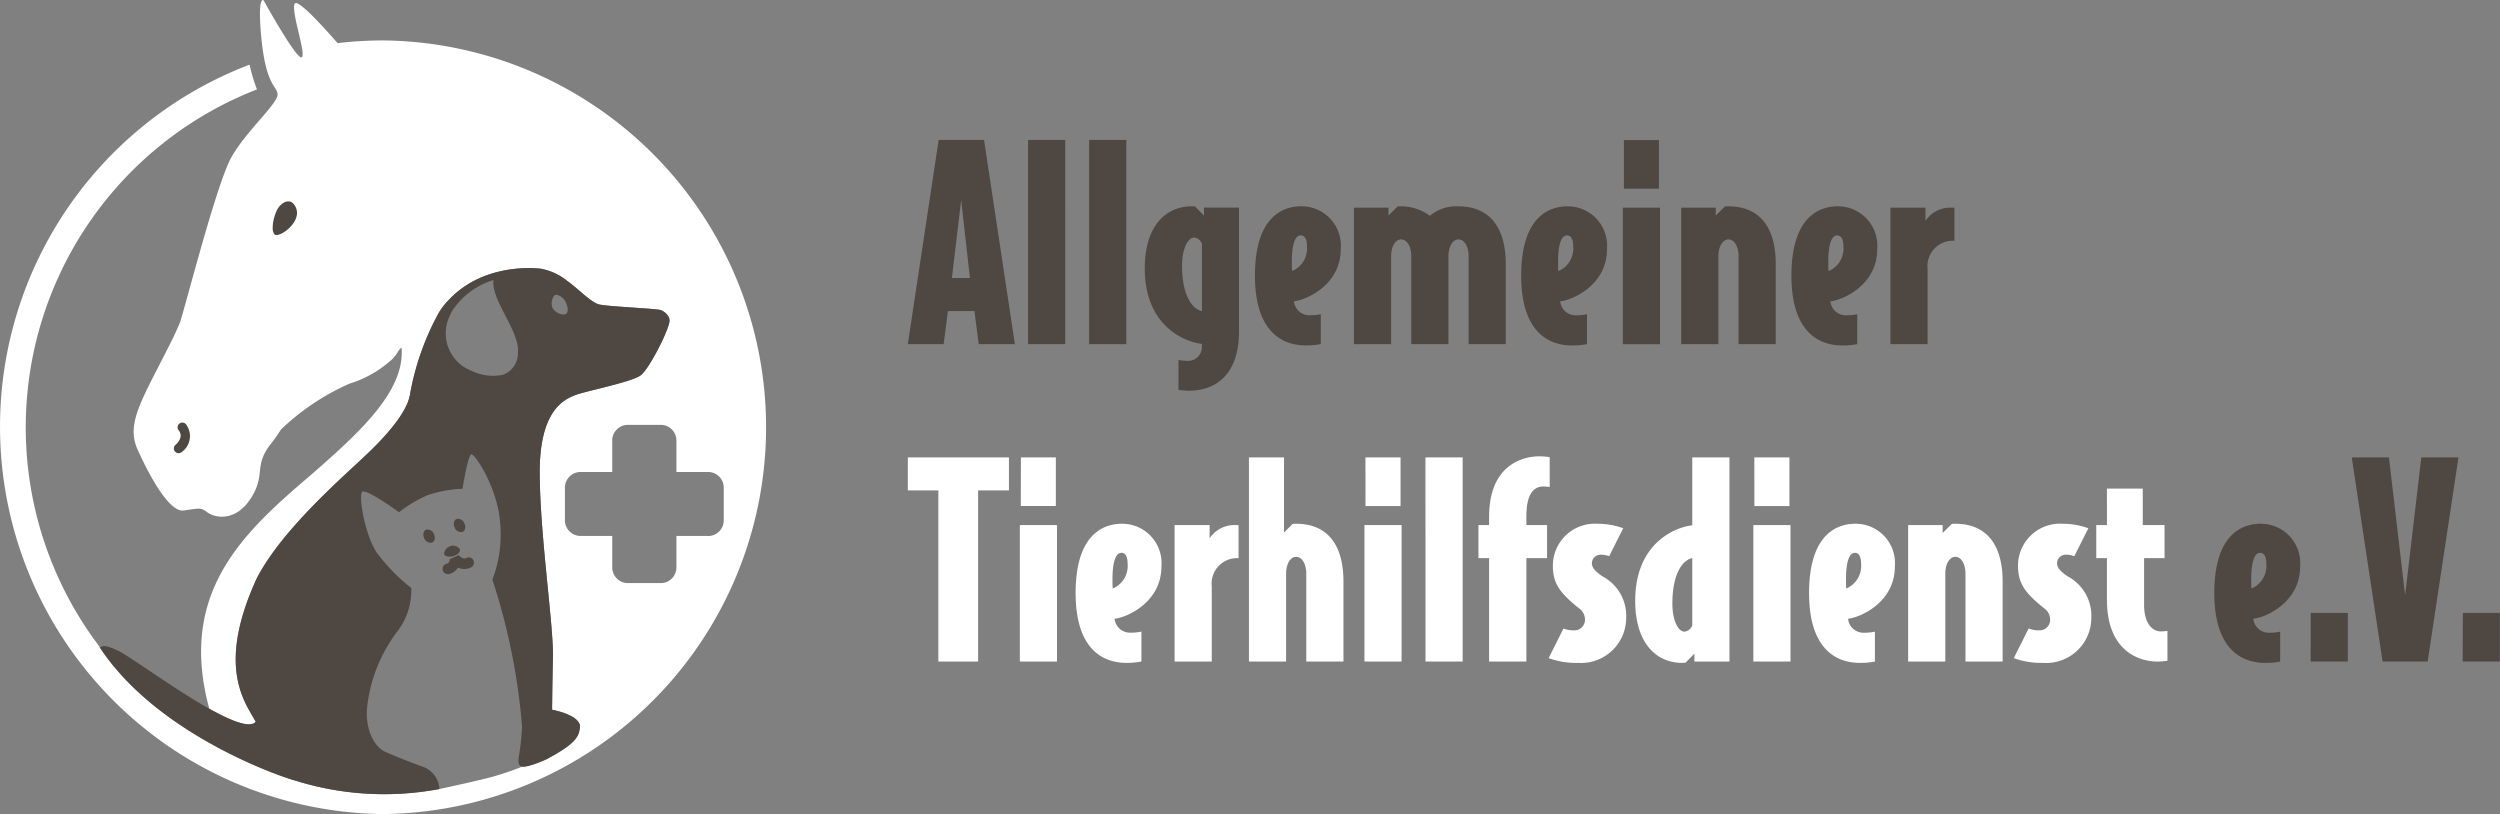
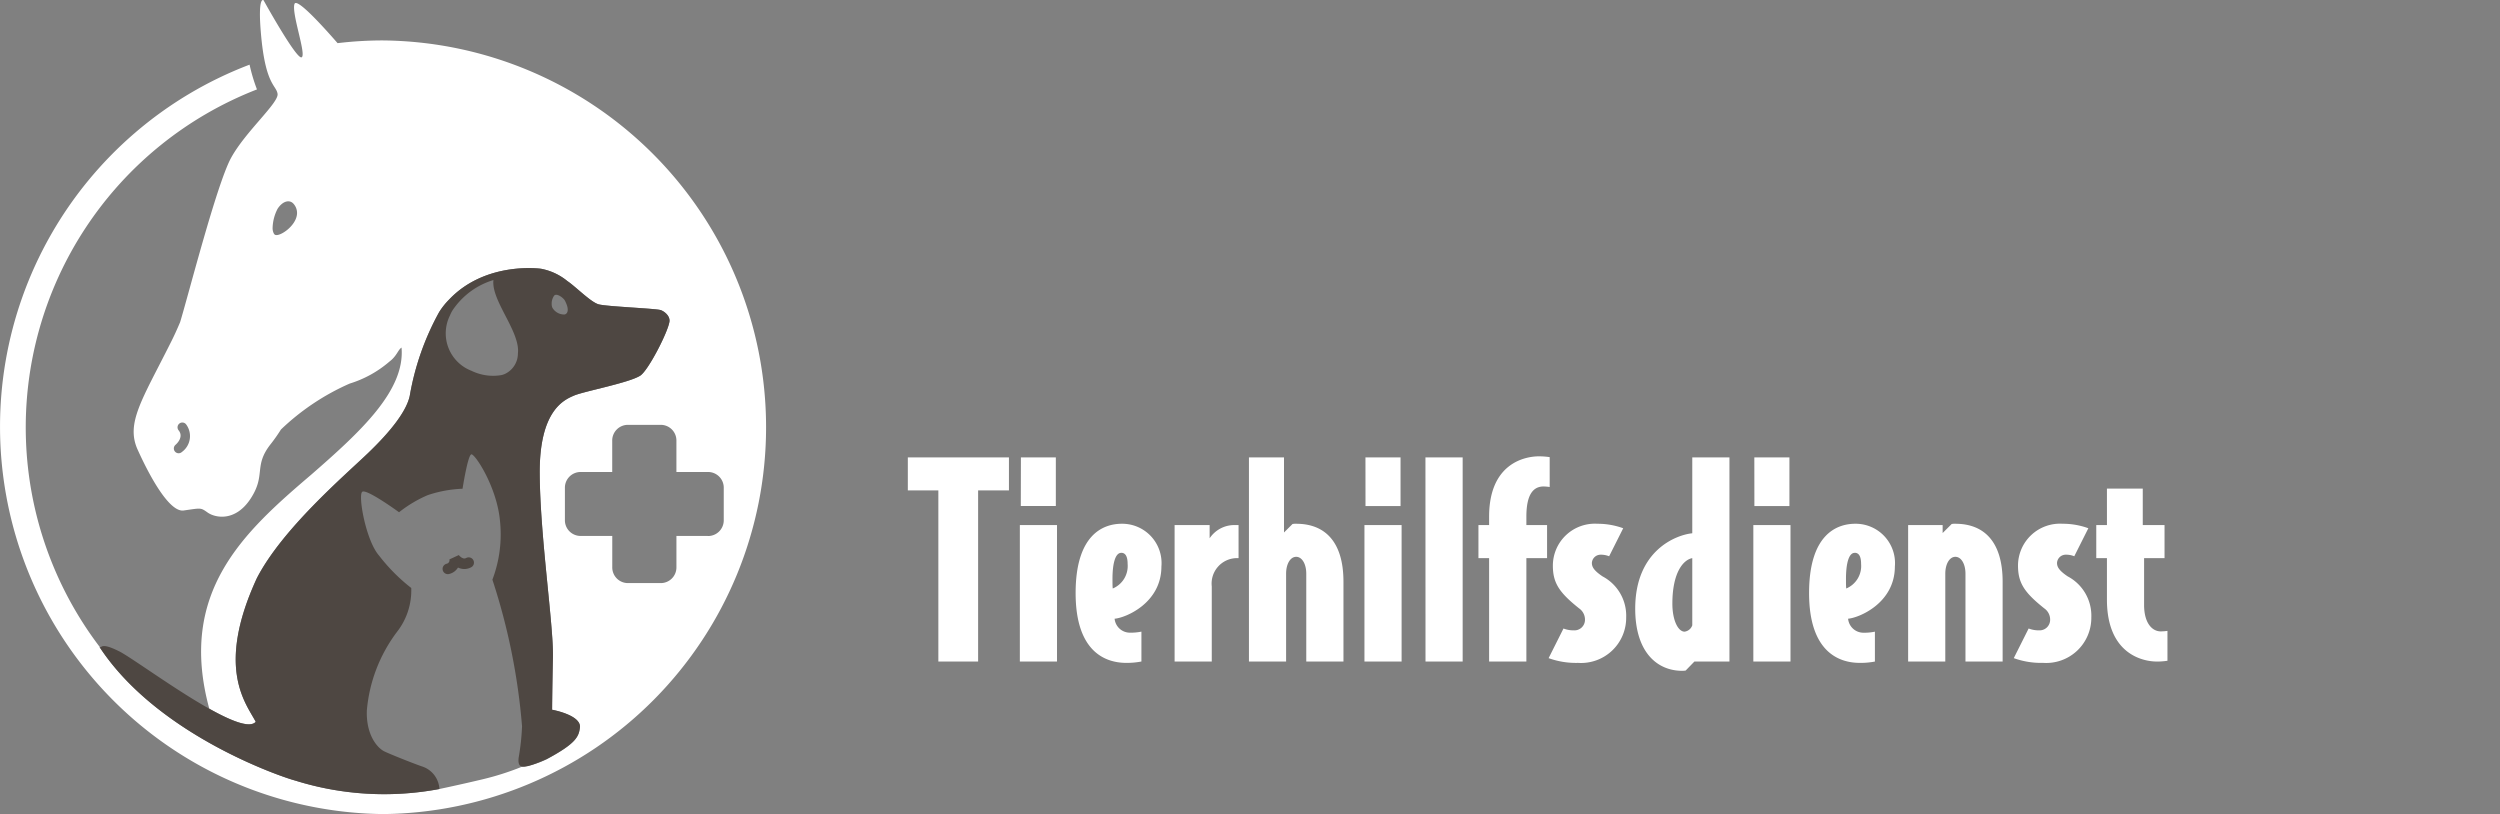
<svg xmlns="http://www.w3.org/2000/svg" width="210.864" height="68.663" viewBox="0 0 210.864 68.663">
  <rect x="0" y="0" width="210.864" height="68.663" fill="#808080" stroke="none" />
  <g id="ATD_Logo" transform="translate(0 -0.337)">
-     <path id="Pfad_10" data-name="Pfad 10" d="M15.067,38.567a.4.4,0,0,1-.261-.713c.074-.064.725-.647.259-1.22a.4.4,0,0,1,.629-.509,1.657,1.657,0,0,1-.367,2.346.405.405,0,0,1-.261.095m8.09-18.457c.309.3,1.875-.7,1.9-1.791a1.165,1.165,0,0,0-.265-.757c-.346-.442-.958-.269-1.38.39a3.7,3.7,0,0,0-.416,1.576,1,1,0,0,0,.1.5.4.4,0,0,0,.063.081M38.334,44.794a.59.59,0,0,0,.652.414c.235-.076.325-.385.2-.689a.59.59,0,0,0-.653-.413c-.235.076-.323.384-.2.689m-2.568.9a.592.592,0,0,0,.653.415c.235-.077.325-.384.2-.689a.59.59,0,0,0-.653-.414c-.235.076-.325.384-.2.689m2.062.782a.7.7,0,0,1,.952.173c.11.262-.281.5-.4.542a1.057,1.057,0,0,1-.717.055c-.337-.081-.208-.563.164-.77" fill="#4e4742" fill-rule="evenodd" />
    <path id="Pfad_11" data-name="Pfad 11" d="M39.532,47.792c-.658.348-1.192-.373-1.192-.373a.749.749,0,0,1-.566.9" fill="none" stroke="#4e4742" stroke-linecap="round" stroke-width="0.889" fill-rule="evenodd" />
-     <path id="Pfad_12" data-name="Pfad 12" d="M81.071,17.206l-.783,6.581H81.81l-.739-6.581Zm1.478,12.158-.358-2.789H79.952l-.359,2.789H76.571l2.6-17.222H83l2.6,17.222Zm4.165,0h3.134V12.142H86.714Zm5.15,0H95V12.142H91.864Zm9.515-8.455a.8.8,0,0,0-.649-.535c-.537,0-1.03.937-1.03,2.365,0,2.655.94,3.7,1.679,3.837ZM100.3,33.29c-.358,0-.9-.067-.9-.067V30.7a3.852,3.852,0,0,0,.649.067,1.16,1.16,0,0,0,1.32-1.093v-.335c-1.343-.134-4.813-1.428-4.813-6.358,0-3.659,1.835-5.243,3.963-5.243a1.92,1.92,0,0,1,.291.022l.739.759v-.669h2.956v10.4C104.513,32.242,102.229,33.29,100.3,33.29Zm9.4-13.1c-.515,0-.739.937-.739,2.209,0,.335,0,.58.022.8a2.056,2.056,0,0,0,1.254-2.075c0-.58-.157-.937-.537-.937Zm-.56,5.555a1.3,1.3,0,0,0,1.254,1.182,4.447,4.447,0,0,0,1.008-.089v2.521a6.435,6.435,0,0,1-1.276.111c-1.792,0-4.276-.959-4.276-5.889,0-4.863,2.261-5.845,3.9-5.845a3.321,3.321,0,0,1,3.336,3.614c0,3.1-3.045,4.328-3.94,4.395Zm14.732,3.614V21.958c0-.825-.358-1.428-.851-1.428s-.851.6-.851,1.428v7.406h-3.134V21.958c0-.825-.358-1.428-.851-1.428s-.85.6-.85,1.428v7.406h-3.135V17.853h2.911v.669l.761-.759a1.2,1.2,0,0,1,.313-.022,4.034,4.034,0,0,1,2.418.8,3.455,3.455,0,0,1,2.418-.8c2.417,0,3.984,1.539,3.984,4.885v6.737h-3.134m8.284-9.169c-.515,0-.739.937-.739,2.209,0,.335,0,.58.023.8a2.056,2.056,0,0,0,1.254-2.075c0-.58-.157-.937-.538-.937Zm-.56,5.555a1.3,1.3,0,0,0,1.254,1.182,4.453,4.453,0,0,0,1.008-.089v2.521a6.442,6.442,0,0,1-1.276.111c-1.791,0-4.276-.959-4.276-5.889,0-4.863,2.261-5.845,3.9-5.845a3.321,3.321,0,0,1,3.336,3.614C135.545,24.456,132.5,25.683,131.6,25.75Zm5.374-9.5h2.955v-4.1h-2.955Zm-.089,13.117h3.134V17.853h-3.134Zm9.761,0V21.958c0-.825-.358-1.428-.85-1.428s-.851.6-.851,1.428v7.406h-3.134V17.853h2.91v.669l.761-.759a1.208,1.208,0,0,1,.314-.022c2.44,0,3.985,1.539,3.985,4.885v6.737h-3.135m8.307-9.169c-.515,0-.74.937-.74,2.209,0,.335,0,.58.023.8a2.056,2.056,0,0,0,1.254-2.075c0-.58-.157-.937-.537-.937Zm-.56,5.555a1.3,1.3,0,0,0,1.254,1.182,4.449,4.449,0,0,0,1.008-.089v2.521a6.439,6.439,0,0,1-1.276.111c-1.791,0-4.276-.959-4.276-5.889,0-4.863,2.261-5.845,3.9-5.845a3.321,3.321,0,0,1,3.336,3.614C158.337,24.456,155.292,25.683,154.4,25.75Zm10.255-5.109a2.147,2.147,0,0,0-2.06,2.387v6.336h-3.135V17.853h2.955v1.116a2.5,2.5,0,0,1,2.149-1.116h.291v2.789h-.2m25.974,26.326c-.515,0-.739.937-.739,2.208,0,.335,0,.58.023.8a2.056,2.056,0,0,0,1.254-2.075c0-.58-.157-.937-.538-.937Zm-.56,5.555a1.3,1.3,0,0,0,1.254,1.182,4.434,4.434,0,0,0,1.008-.089v2.521a6.41,6.41,0,0,1-1.276.112c-1.791,0-4.276-.959-4.276-5.89,0-4.864,2.261-5.845,3.9-5.845a3.321,3.321,0,0,1,3.336,3.614C194.005,51.229,190.96,52.456,190.065,52.523Zm4.836,3.614h3.134v-4.1H194.9Zm9.874,0h-3.806l-2.6-17.222h3.135l1.365,11.623,1.366-11.623h3.134l-2.6,17.222m2.955,0h3.134v-4.1H207.73Z" fill="#4e4742" fill-rule="evenodd" />
-     <path id="Pfad_13" data-name="Pfad 13" d="M82.5,41.7V56.136H79.146V41.7H76.571V38.914H85.1V41.7H82.5m3.6,1.316h2.955v-4.1H86.109ZM86.02,56.136h3.134V44.625H86.02Zm8.552-9.169c-.515,0-.739.937-.739,2.208,0,.335,0,.58.022.8A2.056,2.056,0,0,0,95.11,47.9c0-.58-.157-.937-.537-.937Zm-.56,5.555A1.3,1.3,0,0,0,95.266,53.7a4.428,4.428,0,0,0,1.008-.089v2.521A6.4,6.4,0,0,1,95,56.248c-1.792,0-4.276-.959-4.276-5.89,0-4.864,2.261-5.845,3.9-5.845a3.321,3.321,0,0,1,3.336,3.614C97.953,51.229,94.908,52.456,94.012,52.523Zm10.255-5.109a2.147,2.147,0,0,0-2.06,2.387v6.336H99.072V44.625h2.955V45.74a2.5,2.5,0,0,1,2.149-1.116h.291v2.789h-.2m5.911,8.723V48.73c0-.826-.358-1.428-.851-1.428s-.85.6-.85,1.428v7.406h-3.134V38.914H108.3V45.25l.717-.714a1.185,1.185,0,0,1,.313-.022c2.441,0,3.985,1.539,3.985,4.885v6.737h-3.134m4.993-13.117h2.956v-4.1H115.17Zm-.089,13.117h3.134V44.625h-3.134Zm5.15,0h3.134V38.914H120.23Zm9.963-14.768c-.9,0-1.455.714-1.455,2.544v.713h1.746v2.789h-1.746v8.723H125.6V47.413h-.9V44.625h.9v-.713c0-4.484,3-5.086,4.209-5.086a6.52,6.52,0,0,1,.9.067v2.521a3.675,3.675,0,0,0-.515-.045m2.888,14.88a6.787,6.787,0,0,1-2.463-.4l1.254-2.5a2.33,2.33,0,0,0,.873.156.89.89,0,0,0,.94-.87,1.155,1.155,0,0,0-.493-.982c-1.679-1.338-2.216-2.142-2.216-3.614a3.541,3.541,0,0,1,3.761-3.525,6.3,6.3,0,0,1,2.172.379l-1.187,2.364a1.792,1.792,0,0,0-.717-.134.737.737,0,0,0-.738.692c0,.312.134.625.9,1.138a3.75,3.75,0,0,1,1.993,3.458,3.807,3.807,0,0,1-4.074,3.837m9.649-8.835c-.738.134-1.679,1.182-1.679,3.838,0,1.427.493,2.364,1.03,2.364a.8.8,0,0,0,.649-.535V47.413Zm.179,8.723v-.669l-.738.759a1.9,1.9,0,0,1-.291.022c-2.127,0-3.963-1.584-3.963-5.243,0-4.93,3.47-6.224,4.813-6.358V38.914h3.135V56.136H142.91Zm5.06-13.117h2.955v-4.1H147.97Zm-.089,13.117h3.134V44.625h-3.134Zm8.552-9.169c-.515,0-.738.937-.738,2.208,0,.335,0,.58.022.8a2.057,2.057,0,0,0,1.253-2.075c0-.58-.156-.937-.537-.937Zm-.559,5.555a1.3,1.3,0,0,0,1.253,1.182,4.424,4.424,0,0,0,1.008-.089v2.521a6.4,6.4,0,0,1-1.276.112c-1.791,0-4.276-.959-4.276-5.89,0-4.864,2.262-5.845,3.9-5.845a3.322,3.322,0,0,1,3.336,3.614C159.814,51.229,156.77,52.456,155.874,52.523Zm9.9,3.614V48.73c0-.826-.359-1.428-.851-1.428s-.851.6-.851,1.428v7.406h-3.134V44.625h2.91v.67l.761-.759a1.189,1.189,0,0,1,.314-.022c2.44,0,3.985,1.539,3.985,4.885v6.737h-3.135m6.538.112a6.788,6.788,0,0,1-2.463-.4l1.254-2.5a2.331,2.331,0,0,0,.873.156.89.89,0,0,0,.94-.87,1.154,1.154,0,0,0-.493-.982c-1.679-1.338-2.217-2.142-2.217-3.614a3.541,3.541,0,0,1,3.761-3.525,6.3,6.3,0,0,1,2.172.379l-1.187,2.364a1.791,1.791,0,0,0-.717-.134.737.737,0,0,0-.738.692c0,.312.134.625.9,1.138a3.75,3.75,0,0,1,1.993,3.458,3.807,3.807,0,0,1-4.074,3.837m9.6-.112c-1.209,0-4.209-.647-4.209-5.221v-3.5h-.9V44.625h.9V41.547h3.022v3.078h1.836v2.789h-1.724v3.949c0,1.517.671,2.23,1.41,2.23a4.3,4.3,0,0,0,.56-.044V56.07a6.114,6.114,0,0,1-.9.067M59.692,45.541H57.054V48.17A1.323,1.323,0,0,1,55.7,49.518H52.995a1.322,1.322,0,0,1-1.353-1.348V45.541H49a1.322,1.322,0,0,1-1.353-1.348V41.5A1.324,1.324,0,0,1,49,40.148h2.638V37.519a1.323,1.323,0,0,1,1.353-1.348H55.7a1.322,1.322,0,0,1,1.353,1.348v2.629h2.638A1.322,1.322,0,0,1,61.045,41.5v2.7a1.324,1.324,0,0,1-1.353,1.348ZM23.157,20.11a.4.4,0,0,1-.063-.081,1,1,0,0,1-.1-.5,3.7,3.7,0,0,1,.416-1.576c.422-.659,1.035-.832,1.38-.39a1.165,1.165,0,0,1,.265.757c-.023,1.093-1.589,2.092-1.9,1.791ZM15.328,38.472a.4.4,0,1,1-.522-.618c.074-.064.725-.647.259-1.22a.4.4,0,0,1,.629-.509,1.657,1.657,0,0,1-.367,2.346ZM32.3,3.747a32.092,32.092,0,0,0-3.826.23C27.157,2.464,25.033.144,24.841.666c-.28.763,1.042,4.342.592,4.507S22.228.354,22.228.354s-.5-.406-.216,2.842c.375,4.333,1.282,4.3,1.4,5.055s-2.708,3.182-3.921,5.4-3.625,11.665-4.3,13.862c-.253.6-.518,1.184-.8,1.737-2.409,4.809-3.794,6.778-2.781,9.014,1.266,2.8,2.8,5.284,3.88,5.13,1.506-.213,1.415-.254,2.034.18s2.324.807,3.625-1.194.219-2.722,1.676-4.576a14.26,14.26,0,0,0,.872-1.24,20.008,20.008,0,0,1,5.8-3.875,9.327,9.327,0,0,0,3.35-1.853c.617-.461.726-1,1.021-1.182.315,3.639-3.491,7.121-7.6,10.705-5.729,4.879-11.286,9.928-8.616,19.753,1.85,1.036,3.428,1.669,3.915,1.1-.8-1.532-3.408-4.493.089-12.1,2.124-4.133,7.329-8.6,9.339-10.52s3.284-3.592,3.561-4.858a22.508,22.508,0,0,1,2.471-7.055,6.017,6.017,0,0,1,.847-1.073s0,0,0,0C40.992,22.323,45.715,23,45.7,23.019a4.938,4.938,0,0,1,2.158,1.029c.709.475,1.992,1.8,2.647,1.962.755.19,4.851.348,5.222.484s.8.534.738.975c-.132.893-1.788,4.121-2.463,4.555-.944.609-4.759,1.323-5.589,1.682s-2.916,1.239-2.891,6.548S46.7,53.092,46.64,55.8s-.07,4.408-.07,4.408,2.361.423,2.352,1.438c-.089.785-.255,1.365-2.813,2.73a6.73,6.73,0,0,1-2.121.647,23.088,23.088,0,0,1-3.323,1.054c-1.9.452-3.6.808-3.6.808a25.084,25.084,0,0,1-12.178-.717c-.822-.2-11.561-3.737-16.494-11.264a.192.192,0,0,0,.033.019A30.59,30.59,0,0,1,21.674,7.879a14.565,14.565,0,0,1-.624-2.088A32.675,32.675,0,0,0,32.3,69a32.628,32.628,0,0,0,0-65.253Z" fill="#fff" fill-rule="evenodd" />
+     <path id="Pfad_13" data-name="Pfad 13" d="M82.5,41.7V56.136H79.146V41.7H76.571V38.914H85.1V41.7H82.5m3.6,1.316h2.955v-4.1H86.109ZM86.02,56.136h3.134V44.625H86.02Zm8.552-9.169c-.515,0-.739.937-.739,2.208,0,.335,0,.58.022.8A2.056,2.056,0,0,0,95.11,47.9c0-.58-.157-.937-.537-.937Zm-.56,5.555A1.3,1.3,0,0,0,95.266,53.7a4.428,4.428,0,0,0,1.008-.089v2.521A6.4,6.4,0,0,1,95,56.248c-1.792,0-4.276-.959-4.276-5.89,0-4.864,2.261-5.845,3.9-5.845a3.321,3.321,0,0,1,3.336,3.614C97.953,51.229,94.908,52.456,94.012,52.523Zm10.255-5.109a2.147,2.147,0,0,0-2.06,2.387v6.336H99.072V44.625h2.955V45.74a2.5,2.5,0,0,1,2.149-1.116h.291v2.789h-.2m5.911,8.723V48.73c0-.826-.358-1.428-.851-1.428s-.85.6-.85,1.428v7.406h-3.134V38.914H108.3V45.25l.717-.714a1.185,1.185,0,0,1,.313-.022c2.441,0,3.985,1.539,3.985,4.885v6.737h-3.134m4.993-13.117h2.956v-4.1H115.17Zm-.089,13.117h3.134V44.625h-3.134Zm5.15,0h3.134V38.914H120.23Zm9.963-14.768c-.9,0-1.455.714-1.455,2.544v.713h1.746v2.789h-1.746v8.723H125.6V47.413h-.9V44.625h.9v-.713c0-4.484,3-5.086,4.209-5.086a6.52,6.52,0,0,1,.9.067v2.521a3.675,3.675,0,0,0-.515-.045m2.888,14.88a6.787,6.787,0,0,1-2.463-.4l1.254-2.5a2.33,2.33,0,0,0,.873.156.89.89,0,0,0,.94-.87,1.155,1.155,0,0,0-.493-.982c-1.679-1.338-2.216-2.142-2.216-3.614a3.541,3.541,0,0,1,3.761-3.525,6.3,6.3,0,0,1,2.172.379l-1.187,2.364a1.792,1.792,0,0,0-.717-.134.737.737,0,0,0-.738.692c0,.312.134.625.9,1.138a3.75,3.75,0,0,1,1.993,3.458,3.807,3.807,0,0,1-4.074,3.837m9.649-8.835c-.738.134-1.679,1.182-1.679,3.838,0,1.427.493,2.364,1.03,2.364a.8.8,0,0,0,.649-.535V47.413Zm.179,8.723l-.738.759a1.9,1.9,0,0,1-.291.022c-2.127,0-3.963-1.584-3.963-5.243,0-4.93,3.47-6.224,4.813-6.358V38.914h3.135V56.136H142.91Zm5.06-13.117h2.955v-4.1H147.97Zm-.089,13.117h3.134V44.625h-3.134Zm8.552-9.169c-.515,0-.738.937-.738,2.208,0,.335,0,.58.022.8a2.057,2.057,0,0,0,1.253-2.075c0-.58-.156-.937-.537-.937Zm-.559,5.555a1.3,1.3,0,0,0,1.253,1.182,4.424,4.424,0,0,0,1.008-.089v2.521a6.4,6.4,0,0,1-1.276.112c-1.791,0-4.276-.959-4.276-5.89,0-4.864,2.262-5.845,3.9-5.845a3.322,3.322,0,0,1,3.336,3.614C159.814,51.229,156.77,52.456,155.874,52.523Zm9.9,3.614V48.73c0-.826-.359-1.428-.851-1.428s-.851.6-.851,1.428v7.406h-3.134V44.625h2.91v.67l.761-.759a1.189,1.189,0,0,1,.314-.022c2.44,0,3.985,1.539,3.985,4.885v6.737h-3.135m6.538.112a6.788,6.788,0,0,1-2.463-.4l1.254-2.5a2.331,2.331,0,0,0,.873.156.89.89,0,0,0,.94-.87,1.154,1.154,0,0,0-.493-.982c-1.679-1.338-2.217-2.142-2.217-3.614a3.541,3.541,0,0,1,3.761-3.525,6.3,6.3,0,0,1,2.172.379l-1.187,2.364a1.791,1.791,0,0,0-.717-.134.737.737,0,0,0-.738.692c0,.312.134.625.9,1.138a3.75,3.75,0,0,1,1.993,3.458,3.807,3.807,0,0,1-4.074,3.837m9.6-.112c-1.209,0-4.209-.647-4.209-5.221v-3.5h-.9V44.625h.9V41.547h3.022v3.078h1.836v2.789h-1.724v3.949c0,1.517.671,2.23,1.41,2.23a4.3,4.3,0,0,0,.56-.044V56.07a6.114,6.114,0,0,1-.9.067M59.692,45.541H57.054V48.17A1.323,1.323,0,0,1,55.7,49.518H52.995a1.322,1.322,0,0,1-1.353-1.348V45.541H49a1.322,1.322,0,0,1-1.353-1.348V41.5A1.324,1.324,0,0,1,49,40.148h2.638V37.519a1.323,1.323,0,0,1,1.353-1.348H55.7a1.322,1.322,0,0,1,1.353,1.348v2.629h2.638A1.322,1.322,0,0,1,61.045,41.5v2.7a1.324,1.324,0,0,1-1.353,1.348ZM23.157,20.11a.4.4,0,0,1-.063-.081,1,1,0,0,1-.1-.5,3.7,3.7,0,0,1,.416-1.576c.422-.659,1.035-.832,1.38-.39a1.165,1.165,0,0,1,.265.757c-.023,1.093-1.589,2.092-1.9,1.791ZM15.328,38.472a.4.4,0,1,1-.522-.618c.074-.064.725-.647.259-1.22a.4.4,0,0,1,.629-.509,1.657,1.657,0,0,1-.367,2.346ZM32.3,3.747a32.092,32.092,0,0,0-3.826.23C27.157,2.464,25.033.144,24.841.666c-.28.763,1.042,4.342.592,4.507S22.228.354,22.228.354s-.5-.406-.216,2.842c.375,4.333,1.282,4.3,1.4,5.055s-2.708,3.182-3.921,5.4-3.625,11.665-4.3,13.862c-.253.6-.518,1.184-.8,1.737-2.409,4.809-3.794,6.778-2.781,9.014,1.266,2.8,2.8,5.284,3.88,5.13,1.506-.213,1.415-.254,2.034.18s2.324.807,3.625-1.194.219-2.722,1.676-4.576a14.26,14.26,0,0,0,.872-1.24,20.008,20.008,0,0,1,5.8-3.875,9.327,9.327,0,0,0,3.35-1.853c.617-.461.726-1,1.021-1.182.315,3.639-3.491,7.121-7.6,10.705-5.729,4.879-11.286,9.928-8.616,19.753,1.85,1.036,3.428,1.669,3.915,1.1-.8-1.532-3.408-4.493.089-12.1,2.124-4.133,7.329-8.6,9.339-10.52s3.284-3.592,3.561-4.858a22.508,22.508,0,0,1,2.471-7.055,6.017,6.017,0,0,1,.847-1.073s0,0,0,0C40.992,22.323,45.715,23,45.7,23.019a4.938,4.938,0,0,1,2.158,1.029c.709.475,1.992,1.8,2.647,1.962.755.19,4.851.348,5.222.484s.8.534.738.975c-.132.893-1.788,4.121-2.463,4.555-.944.609-4.759,1.323-5.589,1.682s-2.916,1.239-2.891,6.548S46.7,53.092,46.64,55.8s-.07,4.408-.07,4.408,2.361.423,2.352,1.438c-.089.785-.255,1.365-2.813,2.73a6.73,6.73,0,0,1-2.121.647,23.088,23.088,0,0,1-3.323,1.054c-1.9.452-3.6.808-3.6.808a25.084,25.084,0,0,1-12.178-.717c-.822-.2-11.561-3.737-16.494-11.264a.192.192,0,0,0,.033.019A30.59,30.59,0,0,1,21.674,7.879a14.565,14.565,0,0,1-.624-2.088A32.675,32.675,0,0,0,32.3,69a32.628,32.628,0,0,0,0-65.253Z" fill="#fff" fill-rule="evenodd" />
    <path id="Pfad_14" data-name="Pfad 14" d="M47.672,26.848a.327.327,0,0,1-.083.016,1.153,1.153,0,0,1-1-.575.839.839,0,0,1-.058-.331,1.172,1.172,0,0,1,.194-.665c.209-.293.827.19.927.411.415.8.186,1.082.016,1.144Zm-3.989,3.326a1.908,1.908,0,0,1-1.108,1.708,1.929,1.929,0,0,1-.27.091l-.007,0a4.147,4.147,0,0,1-2.523-.358,3.382,3.382,0,0,1-1.819-4.679,2.743,2.743,0,0,1,.212-.421,6.354,6.354,0,0,1,3.451-2.558,1.925,1.925,0,0,0-.008.337c.107,1.733,2.292,4.159,2.07,5.877Zm12.047-3.68c-.371-.137-4.467-.294-5.222-.484-.655-.165-1.938-1.488-2.647-1.963A4.937,4.937,0,0,0,45.7,23.019c.012-.019-4.711-.7-7.821,2.588,0,0,0,0,0,0a6.017,6.017,0,0,0-.847,1.073,22.508,22.508,0,0,0-2.471,7.055C34.286,35.005,33.011,36.68,31,38.6s-7.215,6.387-9.339,10.52c-3.5,7.6-.894,10.562-.089,12.1-1.265,1.47-9.892-5.137-11.537-5.956s-1.421-.2-1.644-.358c4.933,7.527,15.672,11.059,16.494,11.264a25.089,25.089,0,0,0,12.178.717A2.122,2.122,0,0,0,35.652,65c-.45-.138-2.676-1.015-3.237-1.288s-1.551-1.355-1.472-3.461a12.831,12.831,0,0,1,2.544-6.62,5.674,5.674,0,0,0,1.2-3.7,15.338,15.338,0,0,1-2.72-2.739c-1.116-1.278-1.787-5.118-1.409-5.377s3.1,1.728,3.1,1.728A10.608,10.608,0,0,1,36.077,42.1a10.39,10.39,0,0,1,2.937-.54s.44-2.834.741-2.9,2.19,2.793,2.425,5.7a10.745,10.745,0,0,1-.648,4.869,53.477,53.477,0,0,1,2.5,12.363,19.653,19.653,0,0,1-.29,2.673c-.092.963.36.973,2.364.1,2.557-1.365,2.723-1.945,2.813-2.73.009-1.015-2.352-1.438-2.352-1.438s.008-1.7.07-4.408-1.089-10.229-1.114-15.54,2.061-6.189,2.891-6.548,4.645-1.073,5.589-1.682c.675-.434,2.331-3.662,2.463-4.555.065-.441-.368-.838-.738-.975Z" fill="#4e4742" fill-rule="evenodd" />
  </g>
</svg>